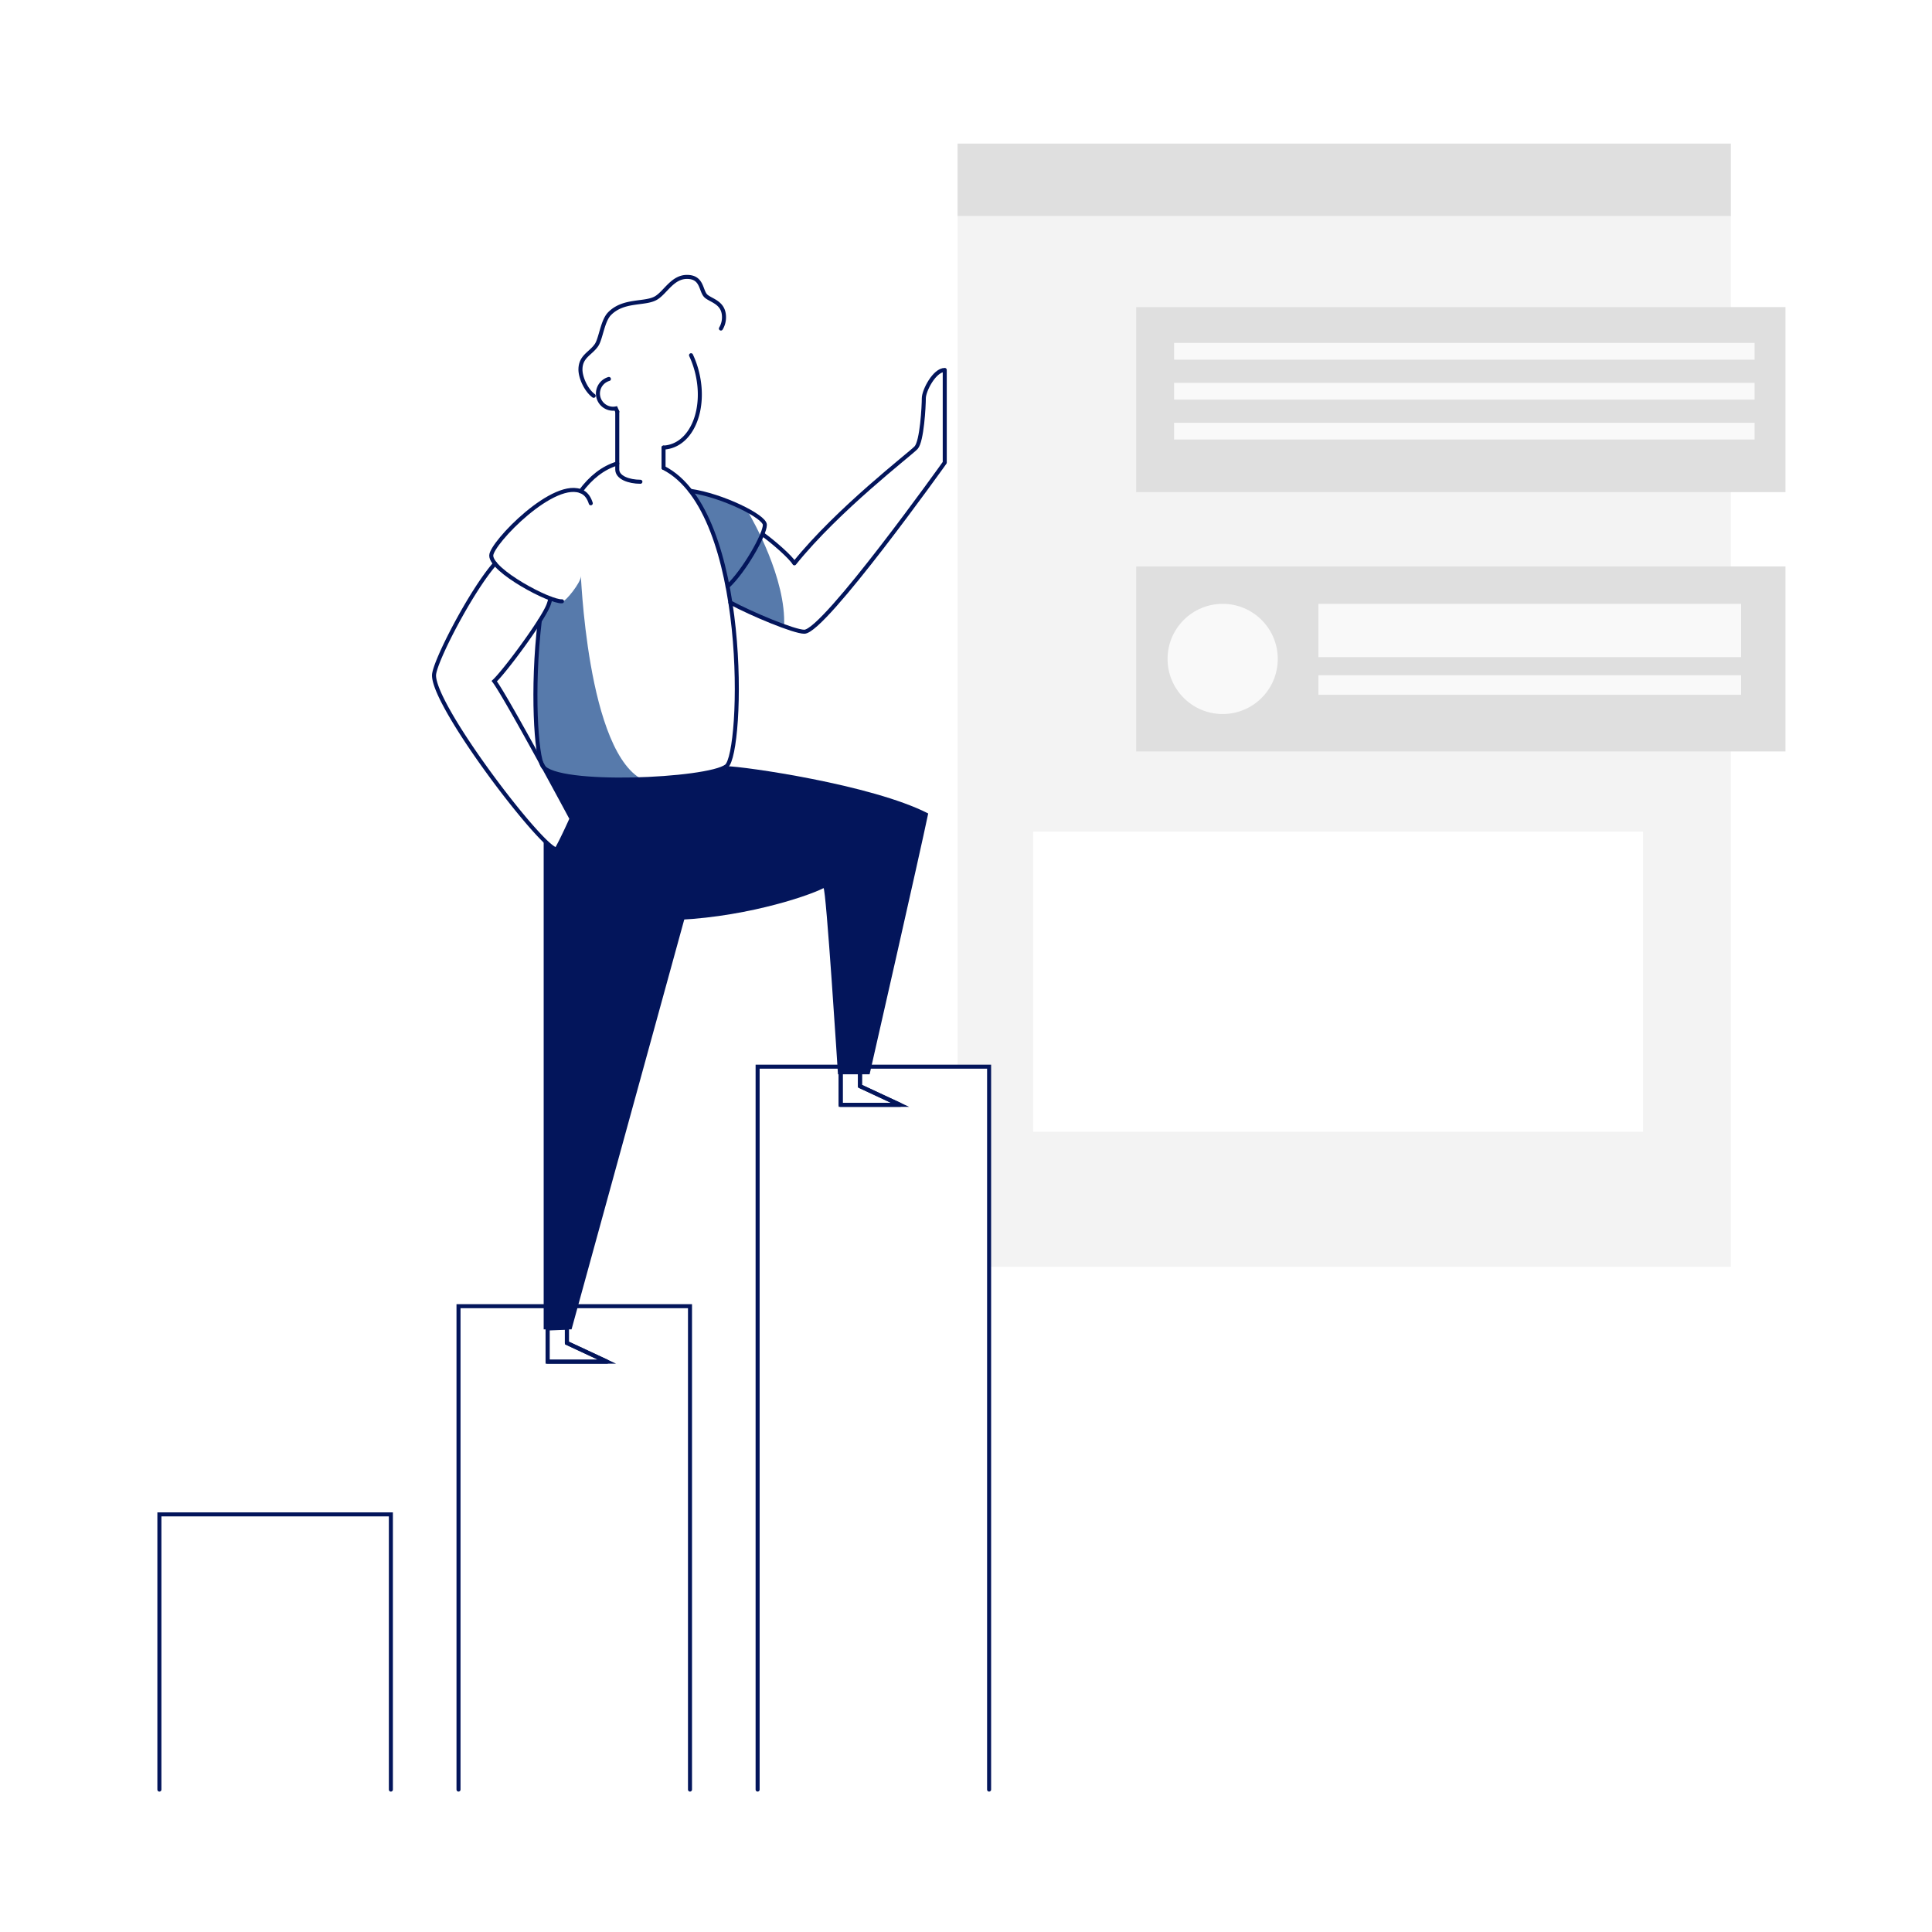
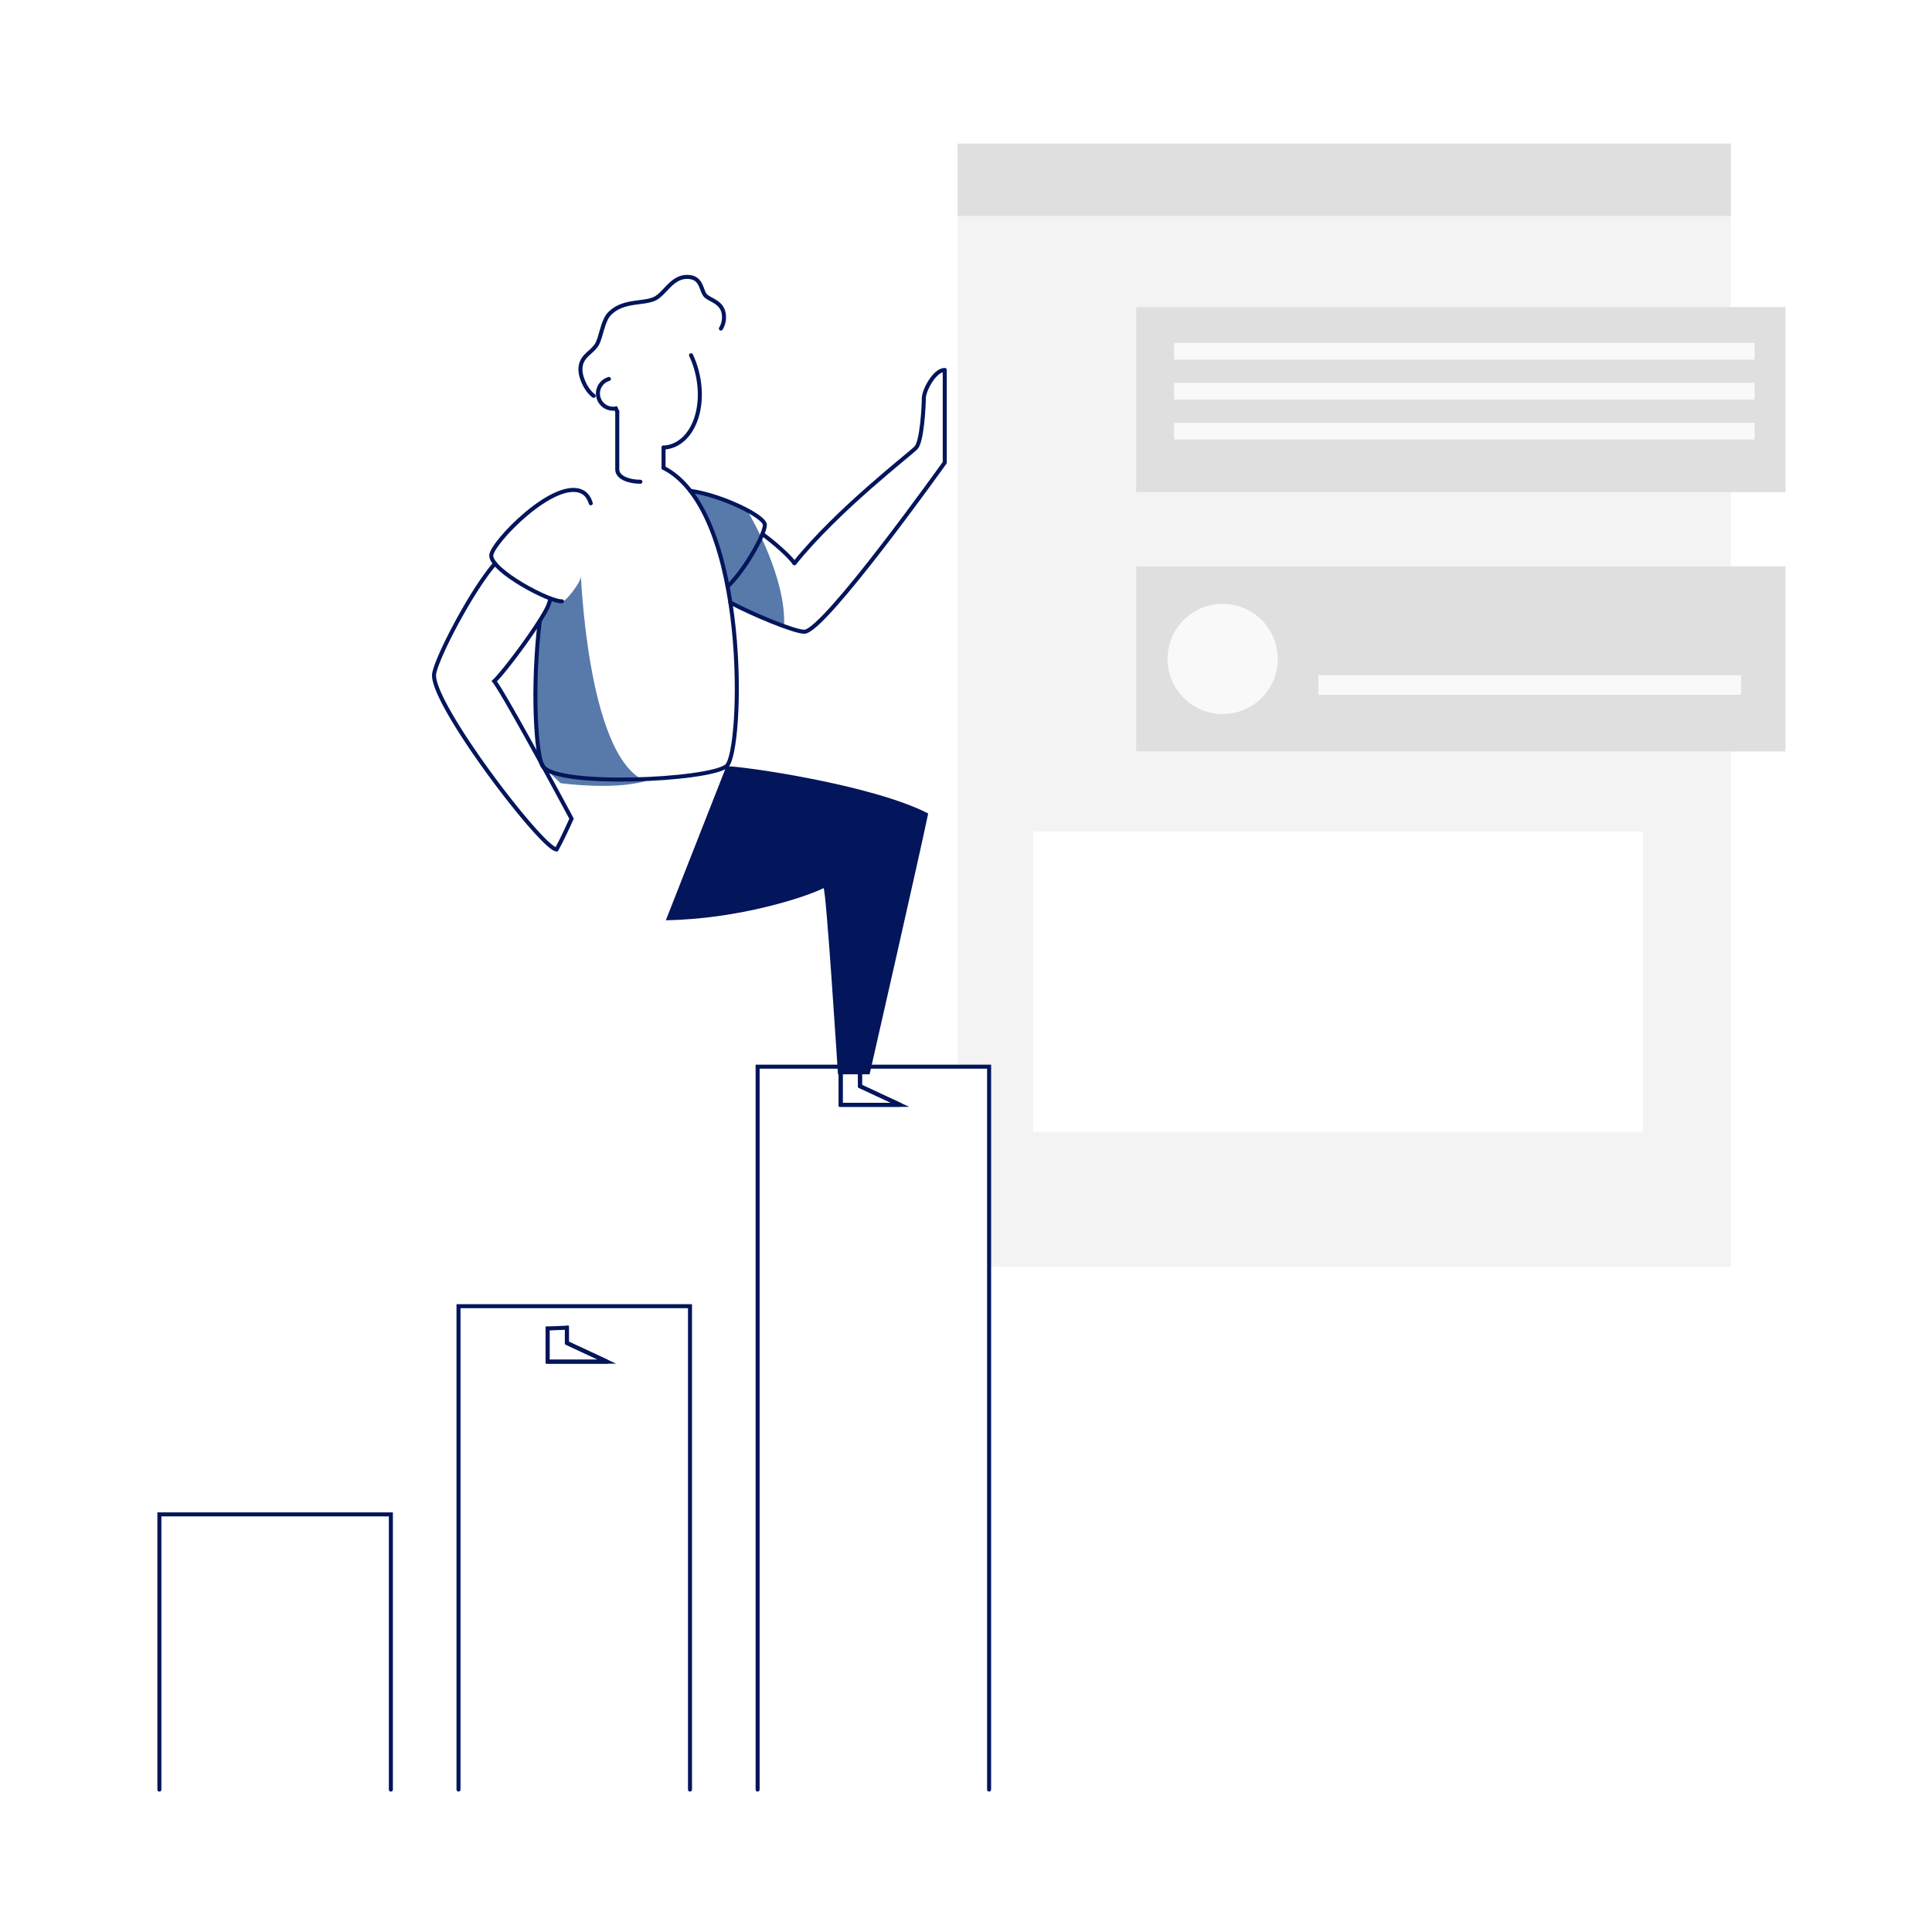
<svg xmlns="http://www.w3.org/2000/svg" viewBox="0 0 1200 1200">
  <defs>
    <style>
      .cls-1,
      .cls-8,
      .cls-9 {
        fill: none;
      }

      .cls-2 {
        fill: #577aab;
      }

      .cls-3 {
        fill: url(#New_Pattern);
      }

      .cls-4 {
        fill: #f3f3f3;
      }

      .cls-5 {
        fill: #dfdfdf;
      }

      .cls-6 {
        fill: #f9f9f9;
      }

      .cls-7 {
        fill: #fff;
      }

      .cls-8,
      .cls-9 {
        stroke: #03155b;
        stroke-linecap: round;
        stroke-width: 2.5px;
      }

      .cls-8 {
        stroke-miterlimit: 10;
      }

      .cls-9 {
        stroke-linejoin: round;
      }
    </style>
    <pattern fill="#577aab" id="New_Pattern" data-name="New Pattern" width="12" height="12" patternUnits="userSpaceOnUse" viewBox="0 0 12 12">
      <rect class="cls-2" width="12" height="12" />
    </pattern>
  </defs>
  <title>Artboard 1</title>
  <g id="Shadows">
    <path class="cls-3" d="M464,316.88c3.46,5.79,24.44,42.63,23,72.12-6.62-2.51-33.39-14.75-33.39-14.75l-1.73-10-7.3-28.2-4.13-10.79-6.94-14.2-4.45-6.22,12,2.76Z" />
    <path class="cls-3" d="M360.74,358.14c0-8.44,3,111.89,40.25,127-20.13,5.85-52.81,1.3-52.81,1.3l-10.5-9.94-3.09-7.45L332.7,442.3v-9.5l.14-15.82,1.51-22.85,1.32-8.1,4.58-10.49,1.92-3.69s5.32,1.64,7.32,1.64S360.74,361.79,360.74,358.14Z" />
  </g>
  <g id="Vector">
    <polygon class="cls-4" points="594.8 89.22 594.8 662.58 614.35 662.58 614.35 786.81 1075.02 786.81 1075.02 89.22 594.8 89.22" />
    <rect class="cls-5" x="594.8" y="89.22" width="480.22" height="44.93" />
    <rect class="cls-5" x="705.7" y="190.74" width="403.3" height="114.91" />
    <rect class="cls-6" x="729.25" y="212.98" width="360.56" height="10.41" />
    <rect class="cls-6" x="729.25" y="237.78" width="360.56" height="10.41" />
    <rect class="cls-6" x="729.25" y="262.59" width="360.56" height="10.41" />
    <rect class="cls-5" x="705.7" y="351.83" width="403.3" height="114.91" />
    <circle class="cls-6" cx="759.42" cy="409.28" r="34.22" />
-     <rect class="cls-6" x="818.89" y="375.06" width="262.55" height="33.1" />
    <rect class="cls-6" x="818.89" y="419.38" width="262.55" height="12.16" />
    <rect class="cls-7" x="641.74" y="516.58" width="378.79" height="186.36" />
    <path class="cls-8" d="M614.35,1111.54v-449H470.57v449m51.6-425.29v-20.6l12-.49v9.48l24.92,11.61Z" />
    <path class="cls-8" d="M428.57,1111.54V811.29H284.79v300.25m55.33-265.79v-20.6l12-.49v9.48L377,845.75Z" />
    <polyline class="cls-8" points="99 1111.55 99 940.61 242.78 940.61 242.78 1111.55" />
    <path fill="#03155b" d="M451.19,475.9c10,0,90.23,11.33,125.33,29.36-4.83,23.51-36.39,162-36.39,162H520.48s-7.4-116.59-9-115.62c-10.63,5.47-52.82,19.27-97.91,19.94" />
    <path class="cls-9" d="M473.53,331.72c6.85,4.89,17.55,14.25,19.87,18.18C520.58,316.1,565.34,282,569,278.06s4.8-25.89,4.8-30.69,6.62-17.59,13-17.59v57.55s-74.9,105.05-87.23,105.05c-6.36,0-32.68-11-45.92-18.13" />
    <path class="cls-8" d="M428.77,304.86c20,2.88,46.25,15.93,46.3,21.12.06,6-12.94,28.87-23.15,38.29" />
    <path class="cls-8" d="M447.77,204.06a13.48,13.48,0,0,0,1.92-7c0-9-7.56-10.18-11-13-3.66-3-2.09-12.07-12-12.07-8.88,0-13.25,9.33-18.93,12.92-6.87,4.35-20.35.85-29.23,10-4.31,4.44-5.32,15.37-8,19.37-3.66,5.42-10,7-10,15.27,0,5,3.51,12.85,8.21,16.29" />
    <path class="cls-8" d="M412.14,290.59c53.77,27.3,49.46,177.28,39.05,185.31-11.46,8.83-105.52,13.13-114.12,0-4-6.12-6.86-47.62-1.82-90.24" />
-     <path class="cls-8" d="M360.66,305.09c6.24-8.42,13.75-14.51,22.73-17.21" />
    <path class="cls-8" d="M307.48,350.07c-15.14,17.26-37.9,61.52-37.9,69.43,0,20,67.52,108.09,76.11,108.09,3.58-6.21,9.31-19.09,9.31-19.09s-40.56-75.64-48-85.42c6.44-6,29.82-37.46,33.64-47.24a26.22,26.22,0,0,0,1.19-4.1" />
    <path class="cls-8" d="M349.05,373.48c-7.64.48-43.93-18.91-43.93-28.41,0-7.64,39.7-48.78,56.82-39.39,2.44,1.34,4,3.76,5,6.92" />
    <path class="cls-8" d="M412.14,290.59V278" />
    <path class="cls-8" d="M383.39,255.68v35.89c0,5.06,7.19,7.64,14.38,7.66" />
    <path class="cls-8" d="M412.14,278a19.49,19.49,0,0,0,3.39-.48c14.79-3.45,22.68-23.82,17.62-45.48a57.87,57.87,0,0,0-3.93-11.39" />
    <path class="cls-8" d="M378.2,235.39a9.42,9.42,0,0,0,2.6,18.47,9.74,9.74,0,0,0,1.72-.17c.28.67.57,1.34.87,2" />
-     <path fill="#03155b" d="M337.68,475.9v.64c9.44,17.27,17.32,32,17.32,32s-5.73,12.88-9.31,19.09c-1.36,0-4.2-2.22-8-6V825.69H355L451.19,475.9C445,481,360,493,337.68,475.9Z" />
    <polyline class="cls-9" points="340.12 825.15 340.12 845.75 377 845.75 352.09 834.14 352.09 824.66" />
    <polyline class="cls-9" points="522.17 665.65 522.17 686.25 559.06 686.25 534.14 674.64 534.14 665.16" />
  </g>
</svg>